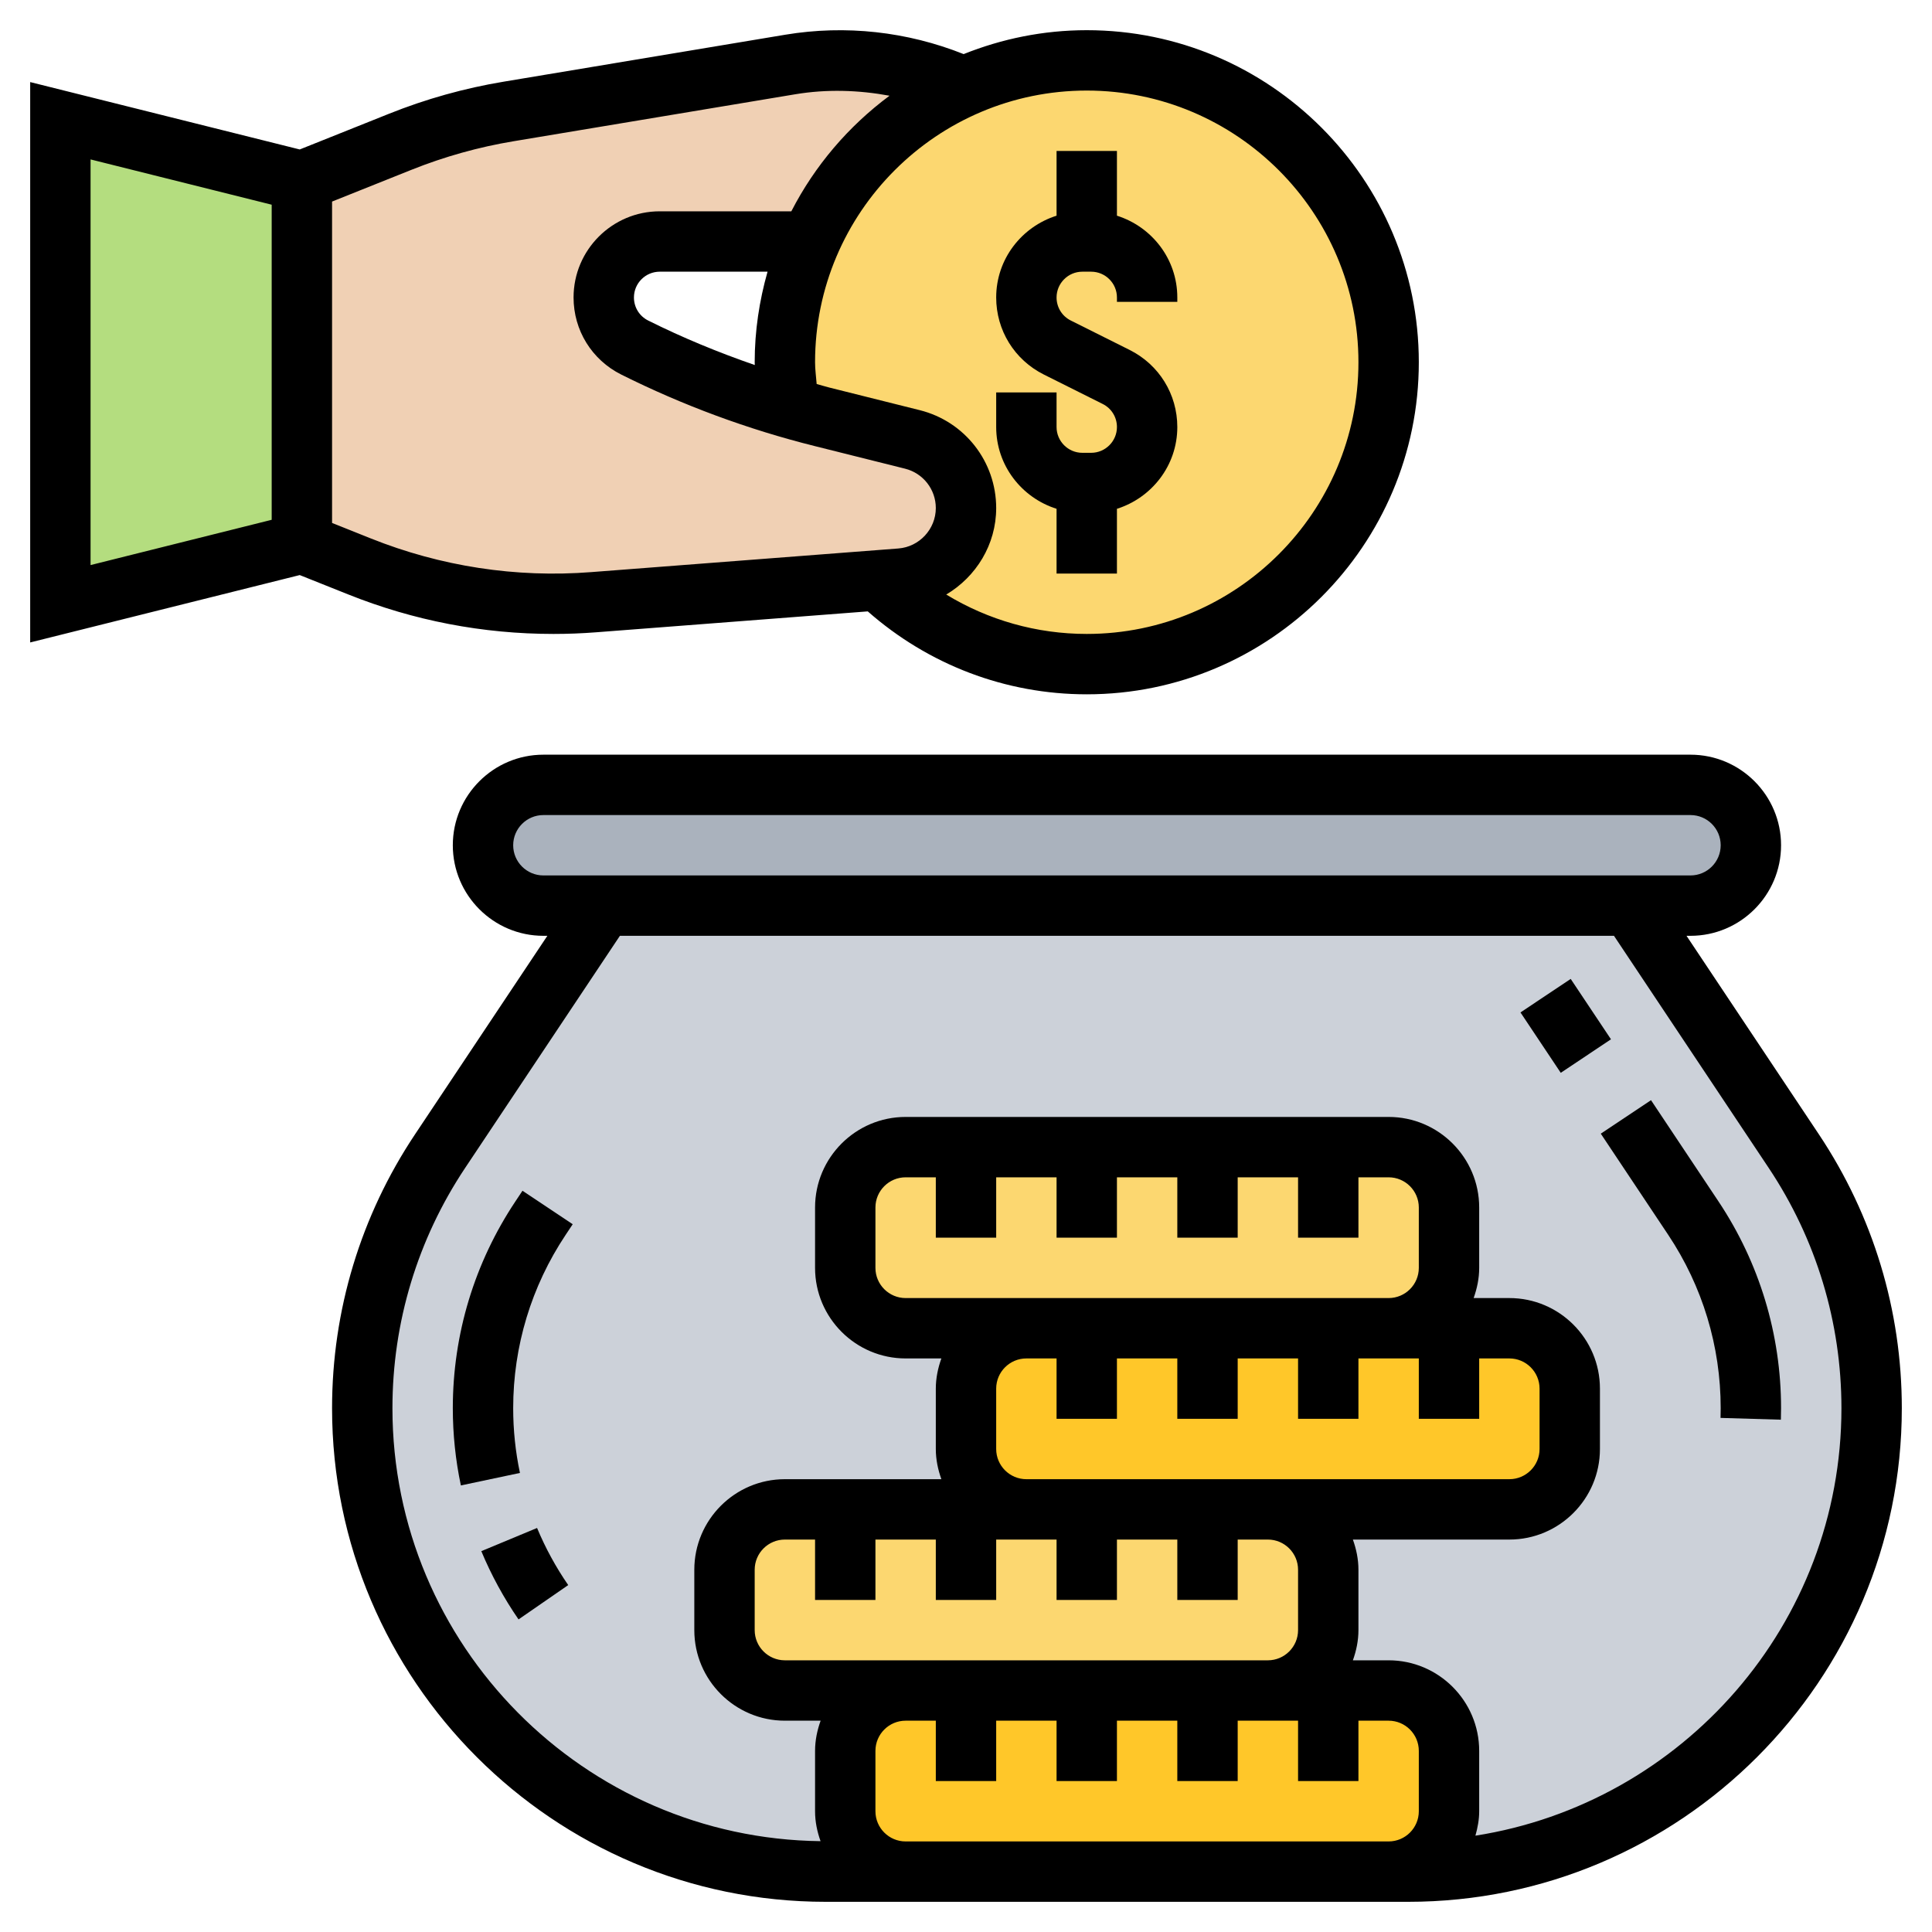
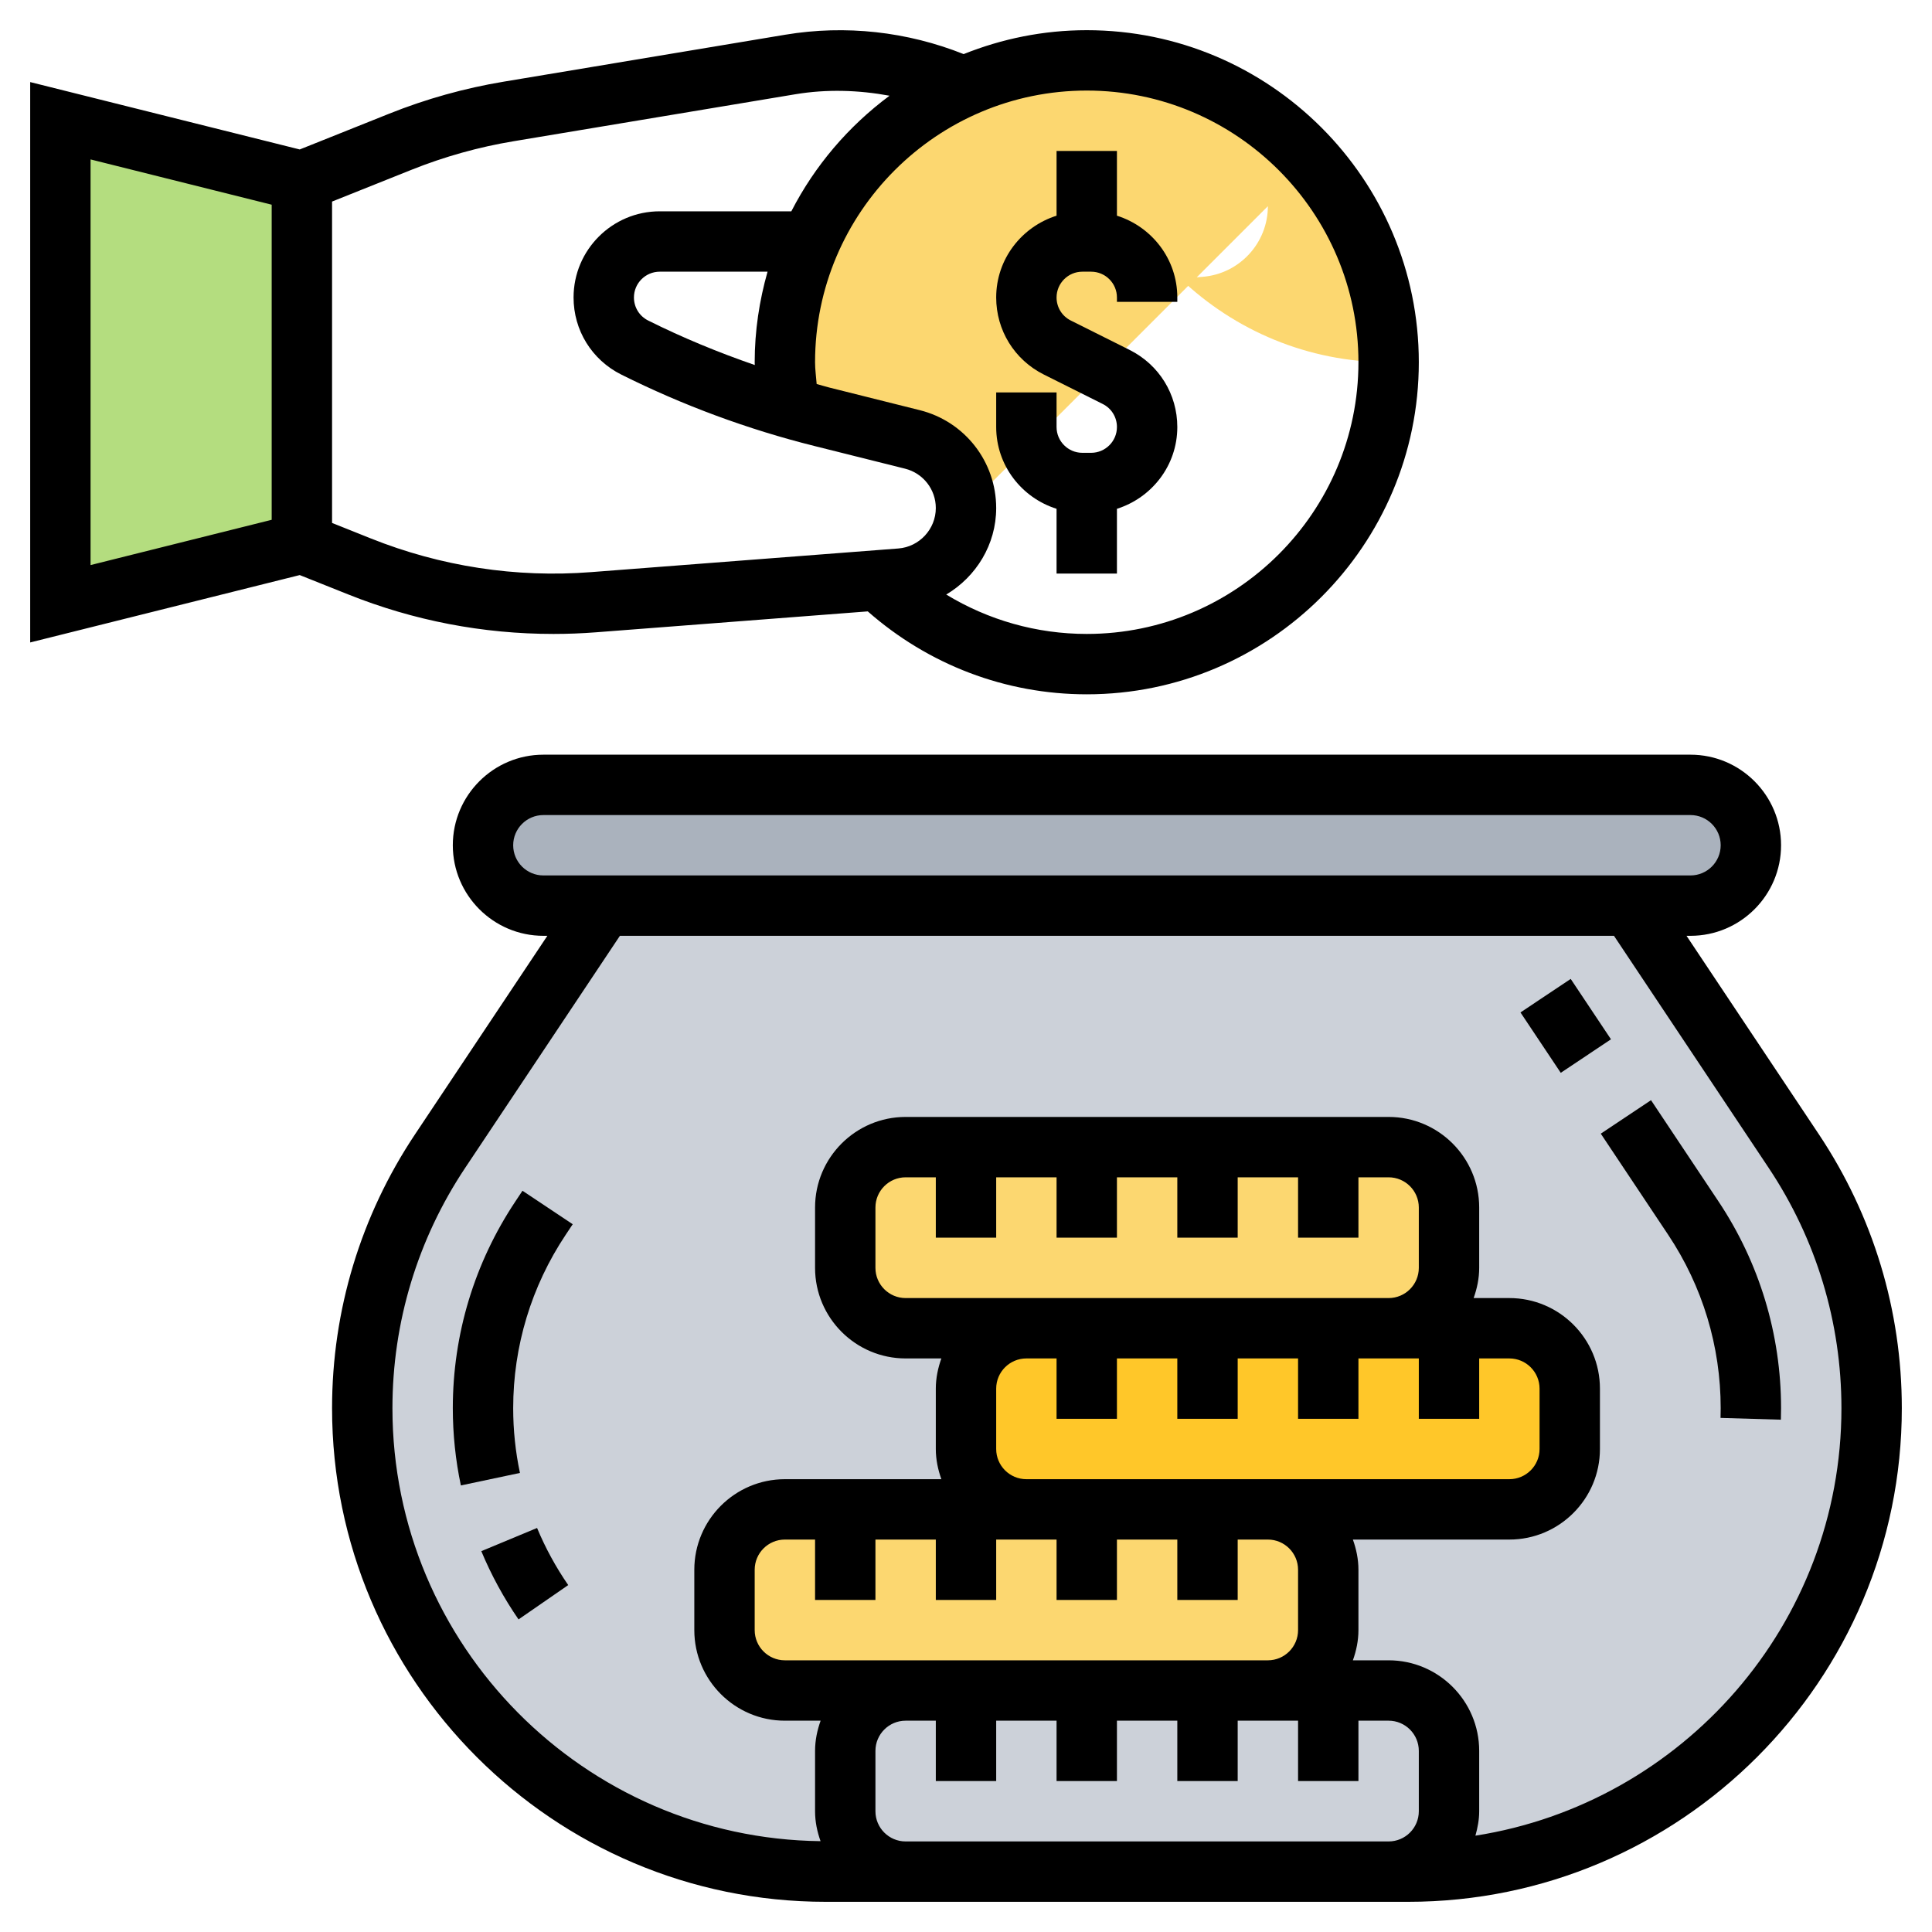
<svg xmlns="http://www.w3.org/2000/svg" id="Layer_5" enable-background="new 0 0 64 64" height="512" viewBox="0 0 64 64" width="512">
  <g>
    <g>
      <g>
        <path d="m56 26c1.1 0 2 .9 2 2 0 .55-.22 1.05-.59 1.41-.36.37-.86.59-1.41.59h-2-34-2c-1.1 0-2-.9-2-2 0-.55.22-1.05.59-1.41.36-.37.86-.59 1.41-.59z" fill="#aab2bd" />
      </g>
      <g>
        <path d="m61.34 42.2c-.44-1.44-1.08-2.81-1.92-4.07l-5.42-8.13h-34l-5.42 8.13c-1.68 2.52-2.58 5.49-2.58 8.52 0 4.24 1.72 8.08 4.5 10.85 2.77 2.78 6.61 4.5 10.85 4.5h19.3c8.48 0 15.35-6.87 15.35-15.35 0-1.51-.22-3.01-.66-4.45z" fill="#ccd1d9" />
      </g>
      <g>
-         <path d="m44 56h2c1.1 0 2 .9 2 2v2c0 1.1-.9 2-2 2h-16c-1.1 0-2-.9-2-2v-2c0-1.1.9-2 2-2h2 4 4 2z" fill="#ffc729" />
-       </g>
+         </g>
      <g>
        <path d="m48 44h2c1.1 0 2 .9 2 2v2c0 1.1-.9 2-2 2h-8-2-4-2c-1.1 0-2-.9-2-2v-2c0-1.1.9-2 2-2h2 4 4 2z" fill="#ffc729" />
      </g>
      <g>
        <path d="m40 50h2c1.1 0 2 .9 2 2v2c0 1.1-.9 2-2 2h-2-4-4-2-4c-1.1 0-2-.9-2-2v-2c0-1.1.9-2 2-2h2 4 2 2z" fill="#fcd770" />
      </g>
      <g>
        <path d="m44 38h2c1.1 0 2 .9 2 2v2c0 1.1-.9 2-2 2h-2-4-4-2-4c-1.1 0-2-.9-2-2v-2c0-1.1.9-2 2-2h2 4 4z" fill="#fcd770" />
      </g>
      <g>
-         <path d="m32 16.83c0-1.08-.73-2.01-1.78-2.27l-2.99-.75c-.38-.09-.75-.2-1.12-.3v-.01c-.07-.5-.11-.99-.11-1.5 0-1.42.3-2.78.84-4 .99-2.28 2.81-4.11 5.08-5.13 1.24-.56 2.63-.87 4.08-.87 5.52 0 10 4.48 10 10s-4.48 10-10 10c-2.68 0-5.11-1.06-6.9-2.77l.74-.06c1.22-.1 2.16-1.12 2.16-2.34z" fill="#fcd770" />
+         <path d="m32 16.83c0-1.08-.73-2.01-1.78-2.27l-2.99-.75c-.38-.09-.75-.2-1.12-.3v-.01c-.07-.5-.11-.99-.11-1.5 0-1.42.3-2.78.84-4 .99-2.28 2.81-4.11 5.08-5.13 1.24-.56 2.63-.87 4.08-.87 5.52 0 10 4.48 10 10c-2.68 0-5.11-1.06-6.9-2.77l.74-.06c1.22-.1 2.16-1.12 2.16-2.34z" fill="#fcd770" />
      </g>
      <g>
-         <path d="m31.92 2.87c-2.27 1.02-4.09 2.85-5.08 5.13h-.01-4.98c-1.02 0-1.85.83-1.85 1.85 0 .71.4 1.35 1.02 1.66 1.63.82 3.34 1.48 5.09 1.99v.01c.37.1.74.21 1.12.3l2.99.75c1.05.26 1.78 1.19 1.78 2.27 0 1.22-.94 2.24-2.16 2.34l-.74.06-9.44.72c-.44.03-.88.05-1.33.05-2.2 0-4.38-.42-6.43-1.24l-1.9-.76v-12l3.26-1.3c1.16-.47 2.36-.8 3.59-1.01l9.33-1.55c.55-.09 1.1-.14 1.65-.14 1.42 0 2.82.3 4.09.87z" fill="#f0d0b4" />
-       </g>
+         </g>
      <g>
        <path d="m10 6v12l-8 2v-16z" fill="#b4dd7f" />
      </g>
    </g>
    <g>
      <path d="m35 16.855v2.145h2v-2.145c1.155-.366 2-1.435 2-2.709 0-1.087-.604-2.065-1.578-2.553l-1.95-.975c-.291-.145-.472-.438-.472-.764 0-.47.383-.854.854-.854h.292c.471 0 .854.384.854.854v.146h2v-.146c0-1.275-.845-2.344-2-2.709v-2.145h-2v2.145c-1.155.366-2 1.435-2 2.709 0 1.087.604 2.065 1.578 2.553l1.95.975c.291.145.472.438.472.764 0 .47-.383.854-.854.854h-.292c-.471 0-.854-.384-.854-.854v-1.146h-2v1.146c0 1.274.845 2.343 2 2.709z" />
      <path d="m11.532 19.69c2.173.87 4.462 1.31 6.803 1.31.469 0 .938-.018 1.405-.054l9.006-.693c2.01 1.768 4.563 2.747 7.254 2.747 6.065 0 11-4.935 11-11s-4.935-11-11-11c-1.441 0-2.815.286-4.078.792-1.869-.745-3.908-.975-5.908-.642l-9.332 1.556c-1.293.215-2.569.571-3.792 1.061l-2.961 1.184-8.929-2.232v18.563l8.929-2.232zm33.468-7.69c0 4.963-4.038 9-9 9-1.663 0-3.262-.459-4.655-1.305.987-.586 1.655-1.653 1.655-2.865 0-1.537-1.042-2.871-2.533-3.243l-2.998-.75c-.14-.035-.277-.079-.416-.116-.018-.241-.053-.48-.053-.721 0-4.963 4.038-9 9-9s9 4.037 9 9zm-19.997.092c-1.206-.417-2.39-.904-3.531-1.474-.291-.145-.472-.438-.472-.764 0-.47.383-.854.854-.854h3.572c-.271.955-.426 1.959-.426 3 0 .031.003.062.003.092zm-11.37-6.468c1.09-.436 2.227-.754 3.378-.945l9.332-1.556c1.043-.174 2.097-.141 3.124.048-1.358 1.007-2.475 2.314-3.253 3.829h-4.36c-1.574 0-2.854 1.28-2.854 2.854 0 1.087.604 2.065 1.578 2.553 2.041 1.02 4.196 1.817 6.407 2.369l2.998.75c.599.151 1.017.687 1.017 1.304 0 .697-.545 1.285-1.24 1.339l-10.174.783c-2.493.195-4.988-.189-7.311-1.119l-1.275-.51v-10.646zm-4.633 11.595-6 1.5v-13.438l6 1.5z" />
      <path d="m60.254 37.578-4.386-6.578h.132c1.654 0 3-1.346 3-3s-1.346-3-3-3h-38c-1.654 0-3 1.346-3 3s1.346 3 3 3h.132l-4.385 6.578c-1.797 2.694-2.747 5.831-2.747 9.07 0 9.017 7.335 16.352 16.352 16.352h2.648 16 .648c9.017 0 16.352-7.335 16.352-16.352 0-3.239-.95-6.376-2.746-9.07zm-43.254-9.578c0-.552.449-1 1-1h38c.551 0 1 .448 1 1s-.449 1-1 1h-38c-.551 0-1-.448-1-1zm12 25v-2h2v2h2v-2h1 1v2h2v-2h2v2h2v-2h1c.551 0 1 .448 1 1v2c0 .552-.449 1-1 1h-12-4c-.551 0-1-.448-1-1v-2c0-.552.449-1 1-1h1v2zm4-5v-2c0-.552.449-1 1-1h1v2h2v-2h2v2h2v-2h2v2h2v-2h1 1v2h2v-2h1c.551 0 1 .448 1 1v2c0 .552-.449 1-1 1h-8-8c-.551 0-1-.448-1-1zm0-7v-2h2v2h2v-2h2v2h2v-2h2v2h2v-2h1c.551 0 1 .448 1 1v2c0 .552-.449 1-1 1h-12-4c-.551 0-1-.448-1-1v-2c0-.552.449-1 1-1h1v2zm-3 20c-.551 0-1-.448-1-1v-2c0-.552.449-1 1-1h1v2h2v-2h2v2h2v-2h2v2h2v-2h1 1v2h2v-2h1c.551 0 1 .448 1 1v2c0 .552-.449 1-1 1zm18.875-.191c.073-.259.125-.527.125-.809v-2c0-1.654-1.346-3-3-3h-1.184c.112-.314.184-.648.184-1v-2c0-.352-.072-.686-.184-1h5.184c1.654 0 3-1.346 3-3v-2c0-1.654-1.346-3-3-3h-1.184c.112-.314.184-.648.184-1v-2c0-1.654-1.346-3-3-3h-16c-1.654 0-3 1.346-3 3v2c0 1.654 1.346 3 3 3h1.184c-.112.314-.184.648-.184 1v2c0 .352.072.686.184 1h-5.184c-1.654 0-3 1.346-3 3v2c0 1.654 1.346 3 3 3h1.184c-.112.314-.184.648-.184 1v2c0 .349.071.68.182.991-7.835-.092-14.182-6.487-14.182-14.343 0-2.843.833-5.596 2.41-7.961l5.125-7.687h32.93l5.125 7.688c1.577 2.365 2.41 5.118 2.41 7.961 0 7.153-5.268 13.084-12.125 14.16z" />
      <path d="m50.859 32.798h2v2.404h-2z" transform="matrix(.832 -.555 .555 .832 -10.15 34.477)" />
      <path d="m56.926 39.797-2.234-3.352-1.664 1.109 2.234 3.352c1.137 1.706 1.738 3.692 1.738 5.742l-.005.322 1.999.059c.004-.127.006-.254.006-.381 0-2.446-.717-4.815-2.074-6.851z" />
      <path d="m15.944 51.384c.33.792.745 1.553 1.233 2.261l1.646-1.137c-.409-.593-.756-1.229-1.032-1.892z" />
      <path d="m17.074 39.797c-1.357 2.036-2.074 4.405-2.074 6.851 0 .861.09 1.723.267 2.559l1.957-.414c-.149-.7-.224-1.422-.224-2.145 0-2.051.601-4.036 1.738-5.742l.234-.352-1.664-1.109z" />
    </g>
  </g>
</svg>